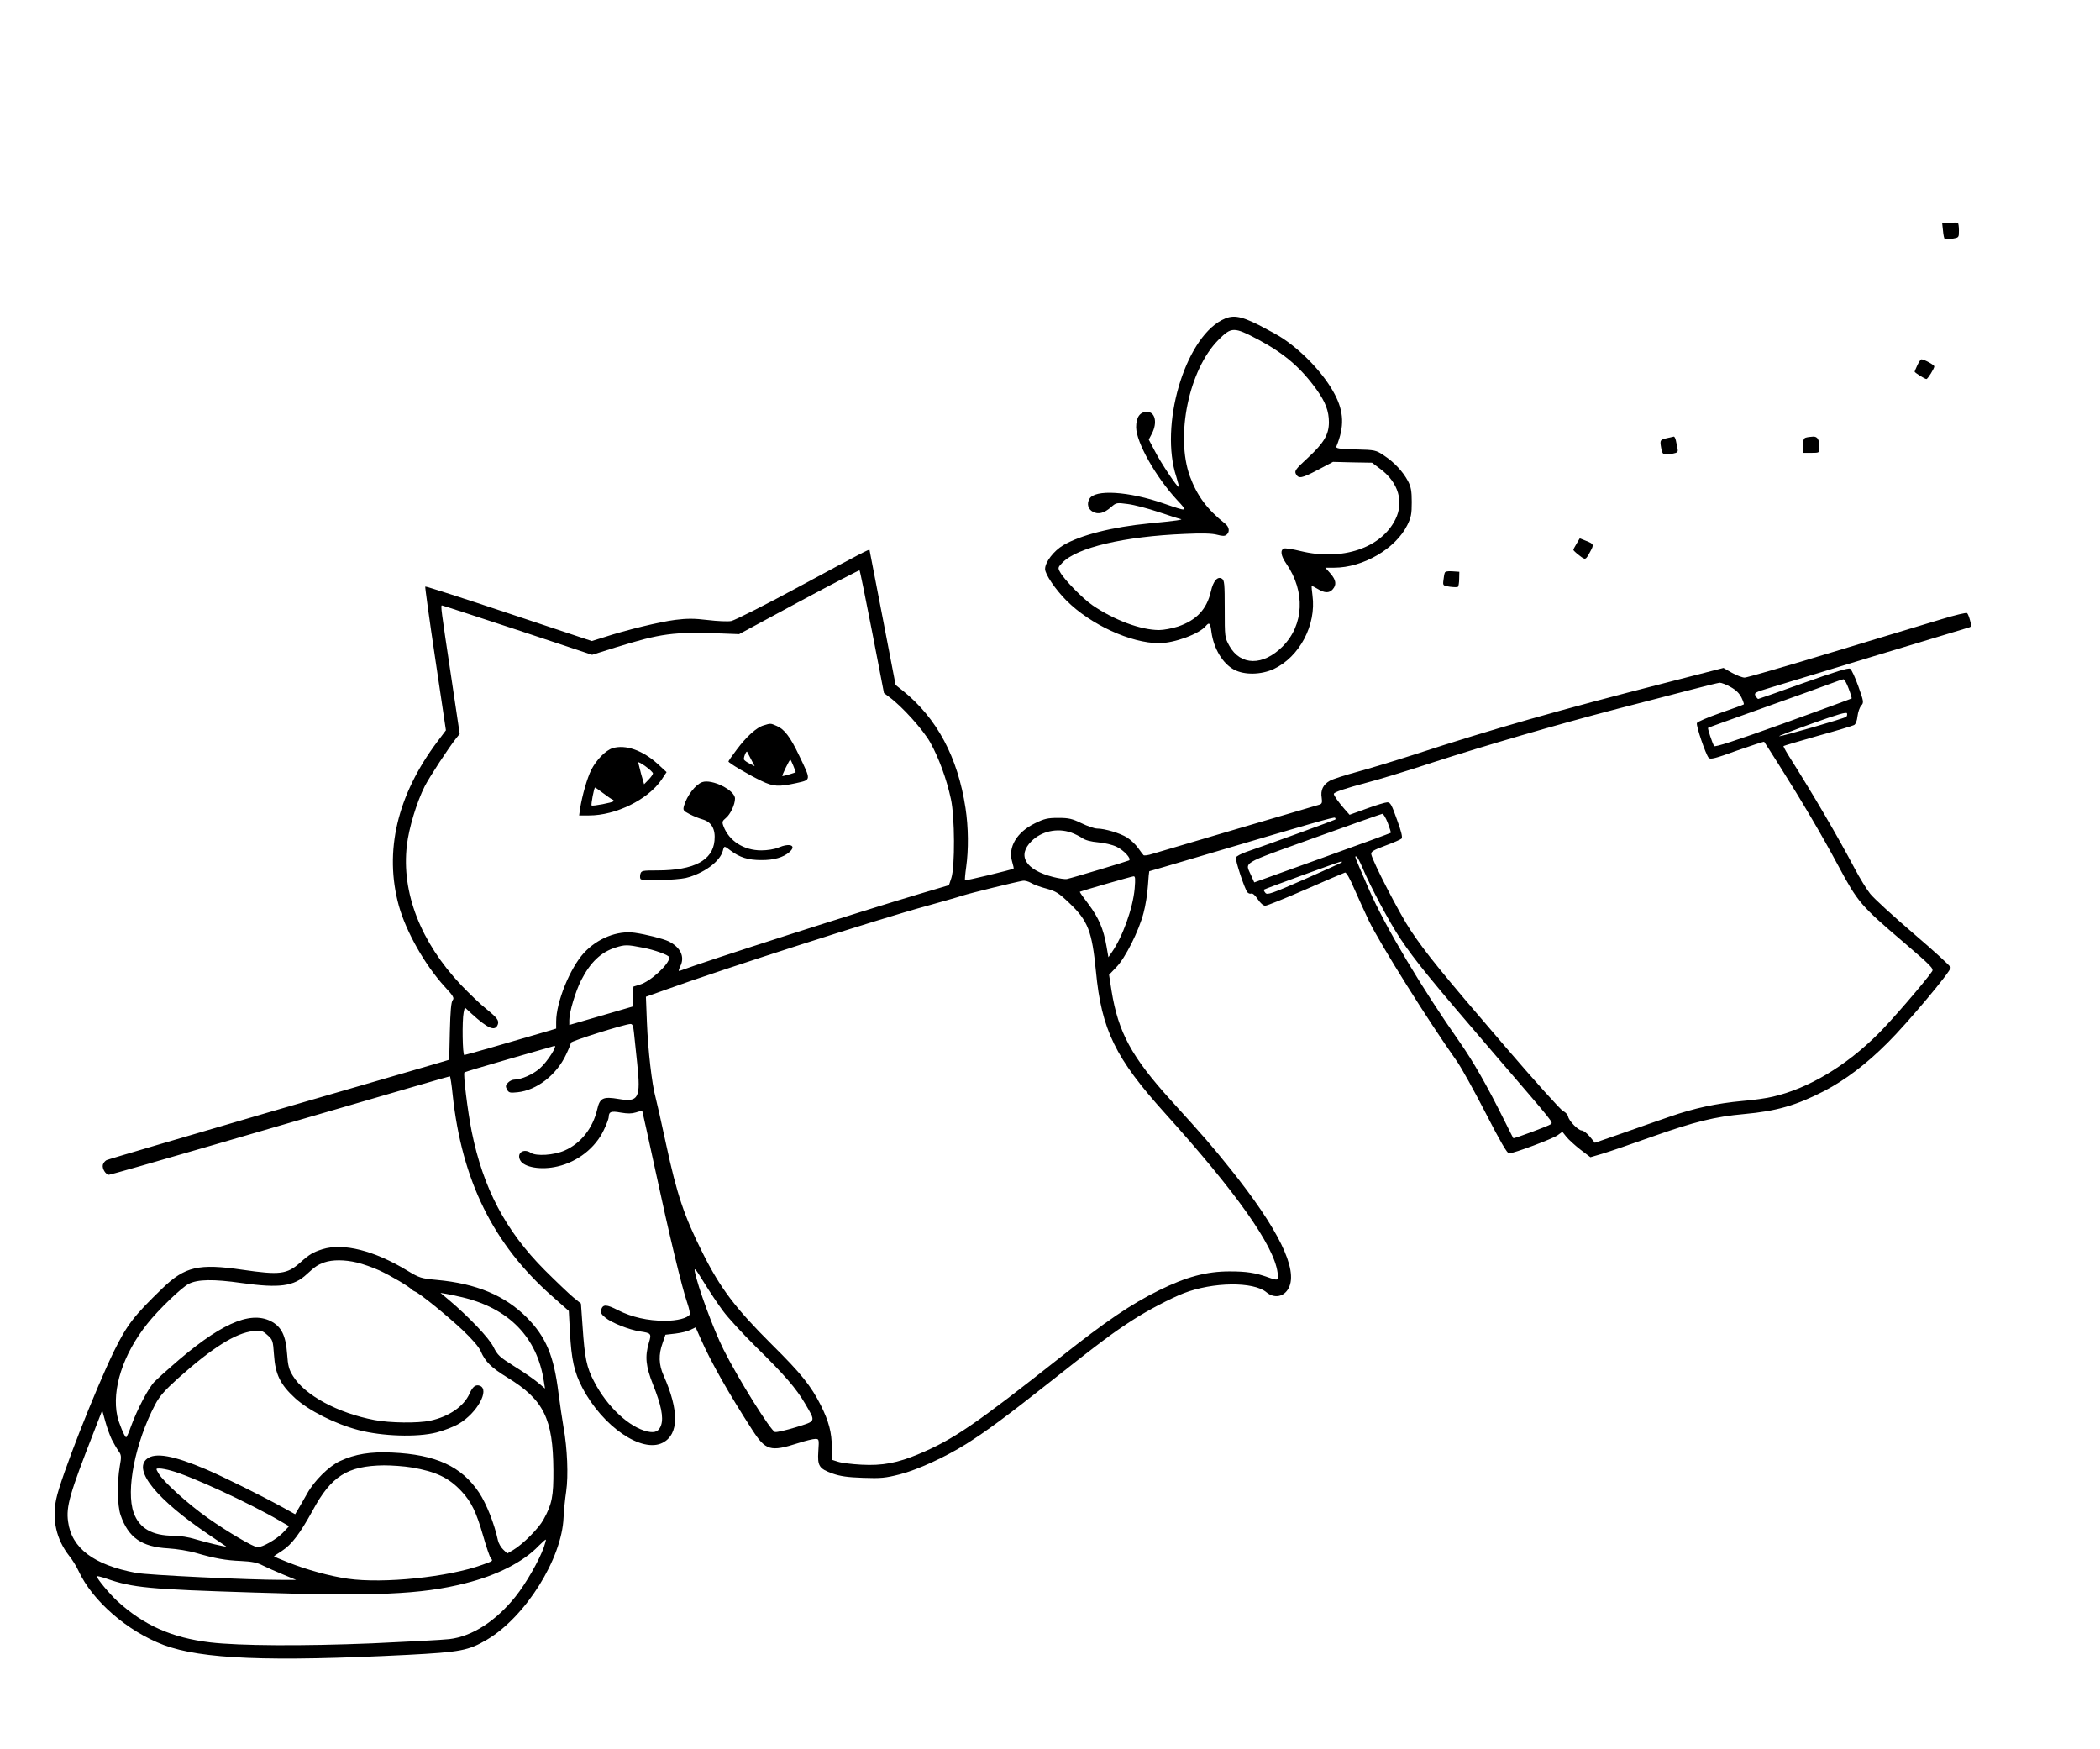
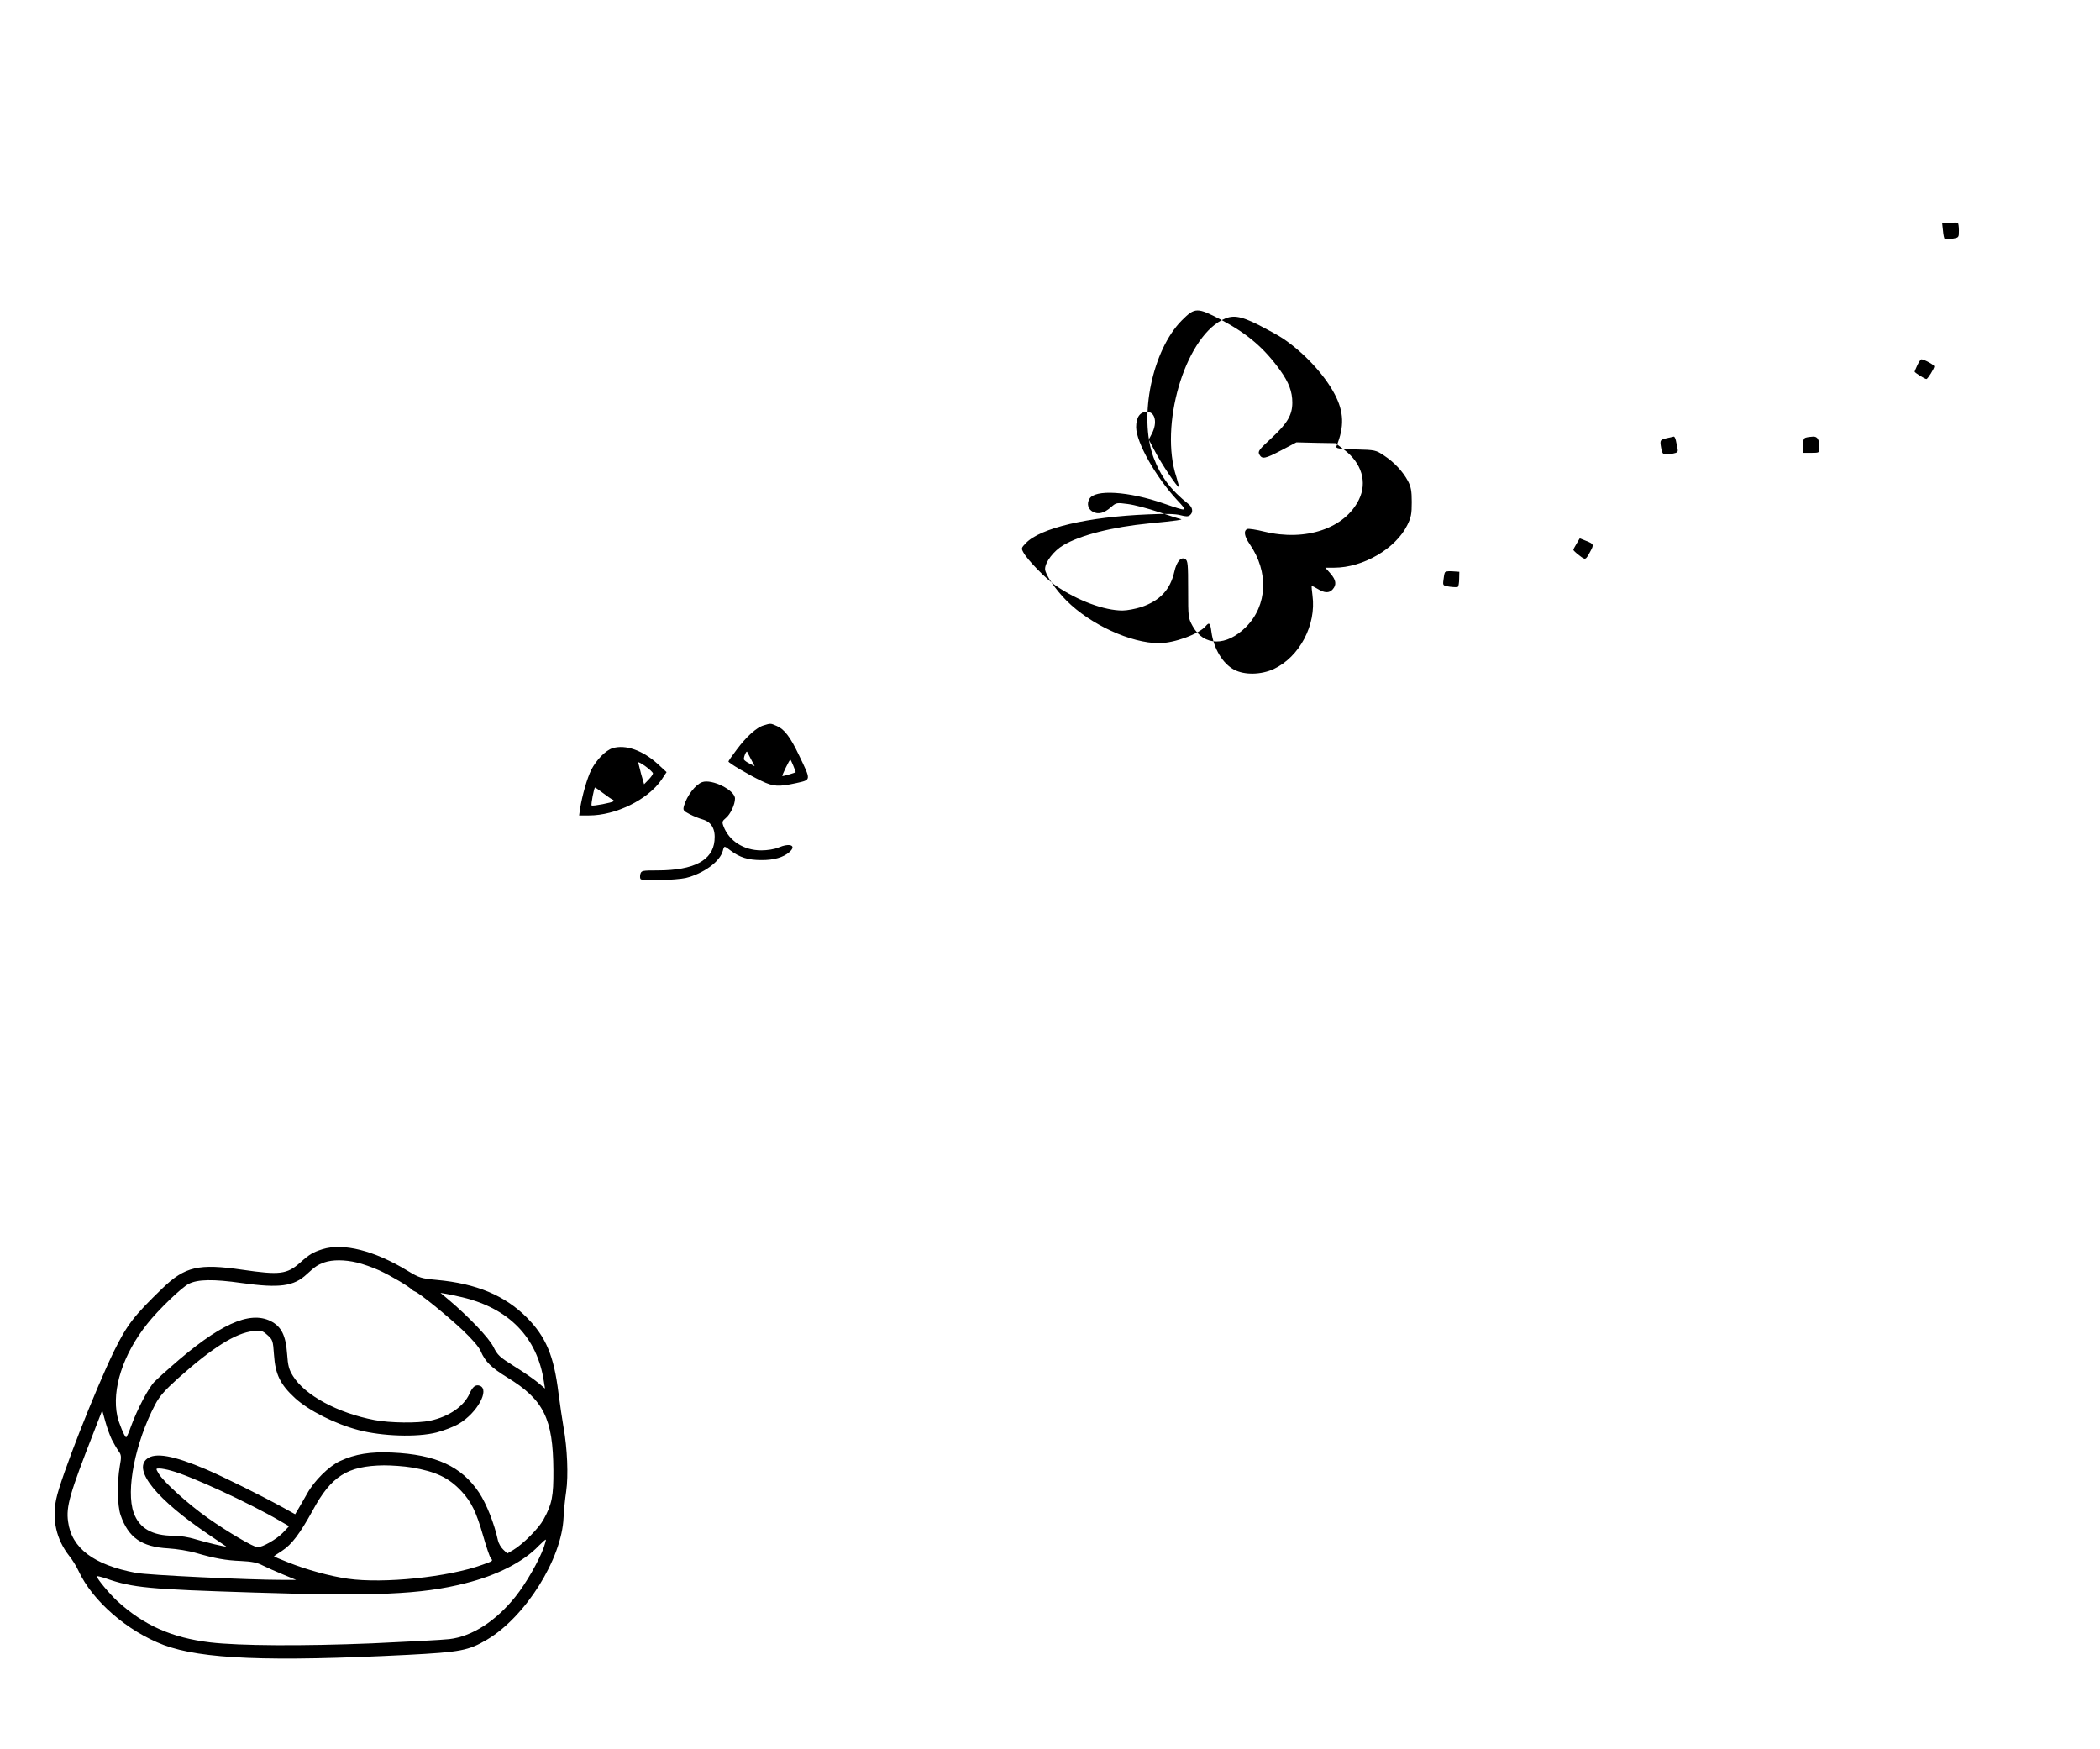
<svg xmlns="http://www.w3.org/2000/svg" version="1.0" width="1280pt" height="1066pt" viewBox="0 0 1280 1066" preserveAspectRatio="xMidYMid meet">
  <g transform="translate(0,1066) scale(0.1,-0.1)" fill="#000000" stroke="none">
    <path d="M11881 9302 l-43 -3 5 -45 c2 -25 7 -47 10 -50 3 -4 24 -3 46 1 41 7 41 7 41 50 0 24 -3 45 -7 47 -5 2 -28 2 -52 0z" />
-     <path d="M7447 8709 c-228 -120 -380 -644 -277 -955 10 -32 17 -60 15 -62 -6 -7 -109 146 -146 219 l-37 70 19 36 c35 68 20 133 -30 133 -43 0 -66 -33 -66 -94 1 -93 120 -304 251 -445 66 -71 66 -71 -82 -20 -215 75 -422 88 -454 28 -17 -30 -8 -62 21 -78 33 -18 69 -9 111 28 32 28 34 28 103 19 39 -5 122 -27 185 -48 63 -21 124 -41 135 -43 23 -4 -23 -11 -190 -27 -226 -22 -419 -71 -524 -133 -58 -34 -111 -103 -111 -145 0 -32 63 -125 131 -193 146 -146 392 -259 564 -259 92 0 245 56 285 105 21 25 27 17 34 -37 14 -102 69 -193 139 -230 63 -33 163 -31 240 4 158 74 261 269 237 448 -4 30 -6 56 -5 58 2 2 18 -6 36 -17 42 -26 71 -27 92 -3 25 28 21 57 -14 97 l-31 35 54 0 c176 0 375 116 446 260 23 47 27 67 27 140 0 69 -5 93 -23 128 -31 58 -83 114 -145 155 -51 34 -54 35 -175 38 -104 3 -121 6 -116 19 49 120 46 210 -11 318 -62 118 -187 253 -315 339 -25 17 -91 53 -147 82 -116 58 -162 64 -226 30z m223 -119 c159 -85 259 -171 356 -306 53 -74 74 -130 74 -197 0 -75 -30 -126 -127 -216 -77 -71 -84 -81 -74 -100 17 -30 34 -27 135 26 l91 48 119 -3 119 -2 53 -40 c107 -81 142 -198 90 -304 -86 -176 -325 -256 -577 -195 -48 12 -94 19 -103 16 -24 -10 -19 -44 14 -92 118 -171 108 -374 -22 -505 -120 -120 -257 -118 -325 4 -28 51 -28 53 -28 225 0 152 -2 175 -17 184 -26 17 -53 -14 -67 -76 -25 -110 -87 -177 -202 -216 -35 -11 -86 -21 -114 -21 -111 0 -273 60 -406 151 -59 40 -174 158 -198 203 -14 25 -13 28 15 57 88 92 377 160 746 175 106 5 166 3 196 -5 34 -9 47 -9 58 0 21 17 17 47 -8 67 -111 88 -171 170 -215 288 -90 248 -6 651 173 832 81 81 94 81 244 2z" />
+     <path d="M7447 8709 c-228 -120 -380 -644 -277 -955 10 -32 17 -60 15 -62 -6 -7 -109 146 -146 219 l-37 70 19 36 c35 68 20 133 -30 133 -43 0 -66 -33 -66 -94 1 -93 120 -304 251 -445 66 -71 66 -71 -82 -20 -215 75 -422 88 -454 28 -17 -30 -8 -62 21 -78 33 -18 69 -9 111 28 32 28 34 28 103 19 39 -5 122 -27 185 -48 63 -21 124 -41 135 -43 23 -4 -23 -11 -190 -27 -226 -22 -419 -71 -524 -133 -58 -34 -111 -103 -111 -145 0 -32 63 -125 131 -193 146 -146 392 -259 564 -259 92 0 245 56 285 105 21 25 27 17 34 -37 14 -102 69 -193 139 -230 63 -33 163 -31 240 4 158 74 261 269 237 448 -4 30 -6 56 -5 58 2 2 18 -6 36 -17 42 -26 71 -27 92 -3 25 28 21 57 -14 97 l-31 35 54 0 c176 0 375 116 446 260 23 47 27 67 27 140 0 69 -5 93 -23 128 -31 58 -83 114 -145 155 -51 34 -54 35 -175 38 -104 3 -121 6 -116 19 49 120 46 210 -11 318 -62 118 -187 253 -315 339 -25 17 -91 53 -147 82 -116 58 -162 64 -226 30z c159 -85 259 -171 356 -306 53 -74 74 -130 74 -197 0 -75 -30 -126 -127 -216 -77 -71 -84 -81 -74 -100 17 -30 34 -27 135 26 l91 48 119 -3 119 -2 53 -40 c107 -81 142 -198 90 -304 -86 -176 -325 -256 -577 -195 -48 12 -94 19 -103 16 -24 -10 -19 -44 14 -92 118 -171 108 -374 -22 -505 -120 -120 -257 -118 -325 4 -28 51 -28 53 -28 225 0 152 -2 175 -17 184 -26 17 -53 -14 -67 -76 -25 -110 -87 -177 -202 -216 -35 -11 -86 -21 -114 -21 -111 0 -273 60 -406 151 -59 40 -174 158 -198 203 -14 25 -13 28 15 57 88 92 377 160 746 175 106 5 166 3 196 -5 34 -9 47 -9 58 0 21 17 17 47 -8 67 -111 88 -171 170 -215 288 -90 248 -6 651 173 832 81 81 94 81 244 2z" />
    <path d="M11687 8435 c-9 -20 -17 -38 -17 -40 0 -6 62 -45 72 -45 8 0 48 64 48 77 0 9 -62 43 -78 43 -5 0 -16 -16 -25 -35z" />
    <path d="M10162 7990 c-44 -10 -45 -12 -37 -59 7 -44 14 -47 74 -35 26 5 30 10 26 30 -3 13 -7 35 -10 49 -3 14 -9 25 -13 24 -4 -1 -22 -5 -40 -9z" />
    <path d="M11008 7993 c-14 -3 -18 -15 -18 -49 l0 -44 50 0 c48 0 50 1 50 28 0 53 -11 72 -39 71 -14 -1 -34 -3 -43 -6z" />
    <path d="M9610 7347 c-11 -18 -20 -35 -20 -38 0 -4 16 -19 36 -34 39 -30 38 -30 69 27 21 39 19 43 -26 61 l-40 16 -19 -32z" />
-     <path d="M4890 7095 c-217 -118 -412 -216 -433 -220 -20 -4 -85 -1 -143 6 -83 10 -125 10 -198 1 -94 -12 -298 -61 -435 -106 l-74 -23 -505 168 c-278 93 -508 167 -510 164 -2 -2 25 -200 61 -440 l65 -436 -52 -69 c-245 -326 -326 -669 -235 -1000 44 -158 159 -362 281 -495 52 -56 58 -68 47 -81 -9 -11 -14 -67 -17 -189 l-4 -174 -67 -20 c-36 -11 -502 -146 -1036 -301 -533 -156 -977 -286 -986 -291 -9 -5 -19 -17 -22 -28 -6 -23 18 -61 37 -61 8 0 305 85 662 189 1213 353 1411 411 1416 411 3 0 11 -51 17 -112 56 -524 248 -912 605 -1227 l103 -91 7 -129 c9 -168 26 -244 75 -338 124 -238 364 -402 491 -336 98 51 100 195 5 409 -30 67 -32 128 -6 199 l17 50 61 7 c34 4 75 14 92 23 l31 15 32 -72 c62 -141 170 -331 312 -551 83 -129 111 -137 283 -82 43 14 89 25 102 25 23 0 24 -1 19 -74 -6 -91 4 -107 87 -137 45 -16 91 -23 185 -26 110 -4 137 -1 224 21 109 28 277 105 405 185 125 79 239 163 521 386 297 235 375 293 493 369 93 60 230 132 312 164 178 69 425 72 504 6 48 -40 108 -29 136 26 58 113 -62 359 -355 725 -113 141 -164 200 -364 420 -239 264 -320 413 -361 667 l-15 97 44 46 c55 56 137 220 166 330 12 44 24 119 27 168 3 48 7 87 8 87 2 0 130 38 286 84 713 211 841 248 846 242 4 -3 4 -8 2 -11 -5 -4 -393 -146 -542 -197 -32 -11 -61 -27 -64 -34 -5 -15 52 -189 70 -212 6 -7 16 -11 24 -8 8 3 24 -11 39 -34 16 -24 34 -40 46 -40 11 0 122 45 246 99 125 55 233 101 240 103 8 2 30 -36 57 -100 25 -57 65 -144 89 -195 70 -143 362 -610 534 -852 28 -39 107 -182 177 -318 89 -174 132 -247 143 -247 30 1 266 89 296 111 l29 21 24 -30 c13 -17 52 -52 85 -78 l62 -47 72 21 c40 12 175 58 301 103 260 92 385 123 563 139 200 18 319 53 490 141 129 68 254 162 386 294 120 119 384 434 384 458 0 8 -102 101 -226 207 -125 107 -244 216 -265 243 -21 26 -64 96 -95 155 -106 200 -245 438 -404 690 -18 29 -31 54 -29 55 2 2 96 30 209 62 113 31 212 61 221 66 10 5 18 26 21 54 3 25 13 54 23 65 16 18 15 24 -18 117 -19 53 -41 102 -50 107 -11 7 -90 -18 -285 -87 -148 -53 -272 -97 -275 -97 -4 0 -11 9 -17 19 -9 18 -2 22 88 49 92 29 1179 358 1214 368 14 4 15 10 6 42 -5 20 -13 41 -18 45 -4 5 -74 -12 -156 -37 -82 -24 -380 -115 -662 -200 -283 -86 -525 -156 -538 -156 -13 0 -48 13 -77 29 l-52 30 -350 -90 c-656 -168 -1054 -281 -1535 -438 -118 -38 -276 -86 -350 -106 -74 -20 -148 -44 -165 -54 -40 -23 -57 -57 -49 -103 4 -29 2 -37 -13 -42 -10 -3 -232 -68 -493 -145 -261 -77 -497 -147 -525 -155 -27 -9 -52 -12 -55 -8 -4 4 -19 24 -34 45 -15 21 -45 49 -67 63 -42 26 -135 54 -182 54 -16 0 -59 15 -96 33 -56 27 -76 32 -141 32 -65 0 -85 -5 -142 -33 -111 -54 -165 -146 -139 -233 7 -23 11 -42 9 -43 -7 -6 -293 -75 -296 -71 -2 1 1 38 7 80 15 107 14 242 -4 360 -47 310 -174 548 -383 716 l-43 34 -79 410 c-44 226 -80 411 -80 413 0 7 -47 -17 -410 -213z m426 -287 l72 -372 33 -25 c77 -56 205 -198 249 -276 51 -91 100 -223 126 -345 24 -109 25 -410 3 -480 l-15 -45 -179 -53 c-352 -104 -1306 -410 -1462 -469 -9 -3 -7 5 3 27 30 58 3 116 -71 153 -34 16 -136 42 -206 52 -106 15 -228 -34 -310 -123 -85 -93 -169 -300 -169 -418 l0 -43 -67 -20 c-252 -74 -485 -141 -493 -141 -11 0 -14 208 -4 259 l7 31 41 -38 c100 -91 143 -110 160 -67 9 25 -2 40 -69 95 -36 28 -105 95 -155 147 -246 261 -364 563 -330 851 12 105 60 263 109 360 28 55 145 234 192 293 l21 26 -52 349 c-62 413 -65 434 -56 434 4 0 211 -68 461 -150 l454 -151 143 45 c279 86 350 96 648 85 l105 -4 365 197 c201 108 367 194 369 192 3 -2 37 -172 77 -376z m5952 -345 c12 -31 20 -59 18 -60 -2 -2 -190 -71 -417 -153 -295 -106 -416 -145 -421 -137 -11 17 -41 108 -37 111 2 2 159 58 349 126 190 68 372 133 405 146 33 13 65 23 71 24 6 0 21 -26 32 -57z m-720 10 c33 -18 54 -39 67 -65 10 -21 16 -40 14 -41 -2 -2 -66 -26 -142 -52 -77 -27 -141 -54 -144 -62 -6 -16 54 -192 72 -212 11 -11 39 -4 174 45 89 31 162 55 164 53 2 -2 42 -65 89 -139 142 -225 260 -425 364 -619 118 -220 136 -241 395 -462 173 -148 187 -163 175 -180 -43 -63 -252 -305 -326 -378 -198 -198 -427 -335 -644 -385 -36 -9 -119 -21 -184 -26 -161 -15 -295 -44 -442 -95 -69 -24 -200 -69 -292 -102 l-167 -58 -31 38 c-17 20 -39 37 -49 37 -21 0 -78 58 -83 85 -2 11 -15 26 -30 33 -15 7 -175 185 -355 395 -391 455 -482 568 -575 707 -66 98 -233 422 -240 464 -2 15 13 25 86 52 49 18 93 37 99 43 7 7 -2 45 -28 115 -32 90 -40 106 -59 106 -11 0 -68 -17 -125 -38 l-105 -38 -31 35 c-36 41 -65 82 -65 92 0 11 70 34 205 70 66 17 244 71 395 121 325 105 750 229 1125 327 149 38 347 90 440 114 94 25 178 45 187 46 10 0 40 -11 66 -26z m705 -182 c-11 -10 -404 -123 -409 -118 -2 2 89 37 203 78 157 56 209 71 211 61 2 -8 0 -17 -5 -21z m-2794 -647 c12 -32 20 -58 18 -60 -2 -2 -190 -71 -418 -153 l-414 -149 -18 40 c-38 88 -74 66 380 230 224 81 413 147 419 148 6 0 21 -25 33 -56z m-1931 -58 c23 -8 54 -24 69 -34 18 -13 52 -22 97 -26 38 -3 88 -15 112 -27 44 -21 92 -73 76 -83 -9 -5 -344 -106 -378 -113 -11 -3 -49 3 -85 12 -168 43 -221 130 -132 218 61 61 157 82 241 53z m1776 -213 c51 -121 166 -336 231 -433 90 -135 189 -256 567 -696 384 -447 364 -422 350 -436 -9 -9 -224 -89 -228 -85 -1 1 -25 48 -53 105 -111 223 -191 362 -274 481 -230 327 -454 704 -551 926 -96 221 -90 205 -79 205 5 0 21 -30 37 -67z m-126 31 c-3 -3 -106 -50 -229 -104 -199 -87 -225 -96 -236 -82 -7 8 -11 17 -9 20 6 5 458 170 470 171 5 1 7 -2 4 -5z m-1262 -160 c-11 -121 -74 -295 -140 -389 l-20 -29 -12 69 c-18 103 -47 171 -109 254 -31 40 -55 74 -53 76 6 4 314 93 327 94 11 1 12 -13 7 -75z m-537 0 c57 -16 75 -27 138 -87 115 -109 139 -172 163 -417 34 -357 119 -530 421 -865 434 -482 663 -805 686 -970 7 -51 5 -52 -58 -30 -78 28 -132 36 -234 36 -141 0 -264 -33 -430 -115 -172 -85 -321 -186 -605 -411 -514 -406 -651 -500 -860 -587 -128 -54 -221 -72 -349 -65 -58 3 -123 11 -143 18 l-38 12 0 77 c0 88 -18 157 -67 255 -59 117 -119 193 -298 370 -222 221 -314 342 -423 560 -113 226 -156 355 -222 661 -28 132 -58 262 -65 289 -21 75 -45 280 -52 455 l-6 155 129 46 c361 130 1297 430 1584 508 85 24 182 51 215 62 54 17 319 82 370 91 11 2 33 -4 49 -13 16 -10 59 -26 95 -35z m-2465 -359 c73 -13 166 -47 166 -60 0 -41 -115 -147 -180 -166 l-39 -12 -3 -61 -3 -61 -192 -56 -193 -56 0 31 c0 47 38 174 72 241 56 110 121 172 210 200 56 18 72 18 162 0z m-50 -517 c3 -29 12 -115 20 -190 22 -211 9 -237 -113 -216 -95 16 -115 7 -131 -64 -27 -115 -100 -207 -198 -250 -66 -29 -173 -36 -207 -14 -44 29 -88 -2 -64 -46 23 -43 128 -61 228 -37 122 28 230 113 281 221 17 35 30 70 30 78 1 35 14 40 74 29 42 -7 66 -7 92 1 20 7 37 10 39 8 1 -1 37 -165 80 -363 82 -382 161 -712 195 -809 11 -32 17 -63 14 -68 -14 -22 -77 -38 -151 -38 -105 0 -202 22 -285 64 -72 37 -93 38 -104 3 -5 -16 1 -28 26 -48 37 -31 145 -74 212 -84 67 -10 70 -13 53 -69 -25 -84 -19 -143 25 -254 50 -125 65 -200 50 -247 -13 -39 -36 -50 -83 -40 -111 25 -246 150 -326 305 -46 87 -57 144 -70 335 l-10 140 -48 39 c-26 22 -104 96 -173 165 -239 240 -375 499 -445 845 -24 121 -53 352 -44 360 2 3 124 39 269 81 146 42 271 78 278 80 25 9 -42 -97 -86 -135 -42 -38 -115 -70 -157 -70 -12 0 -30 -9 -39 -19 -15 -16 -15 -23 -6 -41 11 -20 18 -22 65 -17 116 12 237 105 295 229 17 35 30 68 30 73 0 10 324 112 362 114 13 1 18 -11 22 -51z m543 -1698 c30 -41 121 -140 202 -220 174 -171 244 -252 299 -346 65 -112 68 -104 -57 -143 -59 -18 -116 -31 -127 -29 -25 5 -225 325 -314 503 -63 126 -157 383 -175 475 -5 28 6 15 55 -65 34 -55 86 -134 117 -175z" />
    <path d="M4655 6239 c-43 -12 -105 -68 -164 -147 -28 -37 -51 -70 -51 -73 0 -9 126 -83 202 -119 73 -35 104 -36 211 -13 92 21 92 14 18 168 -54 114 -91 162 -138 181 -36 16 -36 16 -78 3z m-77 -207 l22 -42 -29 15 c-17 8 -32 19 -36 25 -5 9 13 56 19 48 1 -1 12 -22 24 -46z m257 -38 c8 -20 15 -38 15 -40 0 -3 -70 -24 -81 -24 -6 0 43 100 48 100 2 0 10 -16 18 -36z" />
    <path d="M3734 6100 c-42 -13 -99 -71 -130 -132 -25 -50 -55 -155 -68 -235 l-6 -43 61 0 c162 0 357 96 440 216 l32 48 -52 48 c-93 85 -198 122 -277 98z m246 -154 c0 -5 -12 -23 -27 -38 l-27 -28 -18 62 c-9 35 -17 67 -18 71 0 5 20 -6 45 -24 25 -18 45 -37 45 -43z m-304 -120 c25 -19 51 -37 57 -39 7 -2 9 -7 6 -11 -8 -8 -127 -31 -133 -25 -5 5 15 109 21 109 2 0 24 -15 49 -34z" />
    <path d="M4280 5893 c-41 -15 -93 -82 -111 -145 -7 -26 -4 -30 34 -50 23 -12 60 -27 82 -33 53 -16 77 -60 70 -129 -11 -120 -126 -180 -343 -181 -99 0 -103 -1 -109 -23 -3 -13 -2 -26 2 -30 12 -12 217 -6 275 7 109 27 209 100 226 166 8 31 8 31 47 1 56 -42 107 -58 187 -58 77 -1 136 17 172 49 45 40 3 57 -68 27 -23 -10 -67 -17 -104 -17 -106 0 -196 57 -230 147 -10 26 -8 32 14 50 28 23 56 82 56 119 0 51 -141 121 -200 100z" />
    <path d="M8806 7168 c-3 -7 -6 -27 -8 -45 -4 -31 -3 -33 39 -39 24 -3 47 -4 50 0 3 3 7 25 7 48 l1 43 -43 3 c-28 2 -44 -1 -46 -10z" />
    <path d="M1965 3046 c-57 -18 -79 -31 -135 -81 -81 -72 -125 -77 -352 -44 -267 39 -350 20 -488 -113 -175 -169 -216 -223 -295 -383 -115 -236 -325 -771 -352 -900 -27 -127 0 -247 79 -348 19 -23 44 -64 57 -92 85 -183 297 -367 519 -451 231 -86 638 -103 1487 -60 324 17 370 26 484 93 234 139 456 493 466 744 2 41 9 113 16 159 14 97 7 263 -16 390 -8 46 -22 141 -31 210 -28 227 -76 342 -194 461 -133 133 -306 206 -547 228 -96 9 -106 12 -179 56 -202 123 -392 171 -519 131z m211 -81 c33 -8 95 -29 136 -48 70 -32 186 -101 198 -117 3 -3 12 -9 20 -12 29 -11 195 -146 289 -234 58 -55 100 -103 111 -129 27 -64 65 -101 163 -161 221 -135 278 -250 280 -564 1 -158 -8 -207 -60 -301 -29 -54 -126 -151 -185 -186 l-36 -21 -25 24 c-14 13 -28 38 -32 56 -22 102 -70 223 -115 291 -107 160 -263 232 -531 244 -130 6 -225 -9 -317 -52 -67 -31 -158 -121 -201 -200 -19 -33 -42 -74 -53 -92 l-19 -32 -72 40 c-129 71 -362 187 -472 234 -197 84 -308 104 -359 64 -87 -69 60 -249 379 -464 55 -37 101 -69 103 -70 7 -7 -129 26 -188 44 -38 12 -93 21 -131 21 -131 0 -210 45 -244 140 -49 135 9 428 131 660 27 51 57 85 140 160 208 186 351 276 457 287 49 5 57 3 87 -24 32 -28 34 -34 40 -120 8 -120 38 -181 128 -264 83 -76 243 -157 387 -195 145 -38 356 -45 475 -15 46 12 109 36 138 54 111 66 188 207 127 231 -26 9 -44 -5 -63 -48 -35 -78 -125 -140 -240 -165 -75 -16 -245 -14 -339 4 -223 42 -425 151 -497 268 -25 40 -31 63 -36 135 -8 113 -35 167 -100 200 -130 65 -316 -20 -610 -280 -36 -31 -80 -71 -97 -88 -36 -35 -106 -168 -144 -272 -13 -38 -27 -68 -30 -68 -9 0 -45 87 -54 129 -35 163 35 378 183 563 67 85 209 221 252 243 55 28 149 30 325 5 229 -32 316 -20 395 54 51 47 66 57 107 72 50 17 123 17 199 -1z m643 -212 c284 -68 455 -244 496 -512 l7 -44 -44 37 c-25 21 -89 65 -144 99 -89 56 -101 67 -126 117 -26 54 -151 185 -273 288 l-50 42 35 -6 c19 -3 64 -13 99 -21z m-2138 -866 c12 -23 30 -55 41 -70 18 -25 19 -34 8 -94 -17 -99 -15 -239 5 -297 47 -137 128 -194 290 -203 50 -3 126 -15 170 -28 114 -33 178 -45 276 -49 64 -3 98 -10 130 -27 24 -12 80 -37 124 -55 l80 -33 -85 0 c-201 0 -821 29 -892 43 -256 48 -392 150 -413 312 -13 92 10 171 156 544 l52 134 19 -68 c10 -37 28 -86 39 -109z m1829 -171 c147 -25 225 -62 302 -144 61 -65 91 -127 133 -273 19 -67 40 -128 46 -135 15 -18 16 -17 -51 -41 -205 -75 -603 -116 -820 -85 -110 16 -252 55 -362 99 -49 19 -88 36 -88 37 0 2 22 17 49 34 60 39 109 105 187 246 113 210 212 272 434 275 47 0 123 -5 170 -13z m-1465 -20 c116 -31 470 -194 664 -307 l53 -31 -38 -40 c-38 -39 -123 -88 -154 -88 -24 0 -181 92 -303 178 -117 82 -271 221 -300 271 -18 31 -18 31 5 31 13 0 46 -6 73 -14z m2270 -466 c-29 -81 -109 -221 -173 -301 -120 -150 -265 -243 -403 -259 -41 -5 -254 -16 -474 -26 -419 -17 -806 -15 -984 6 -233 28 -404 104 -564 250 -50 46 -127 139 -127 153 0 3 26 -3 58 -14 161 -56 257 -65 897 -85 739 -24 1022 -12 1290 56 194 48 356 131 449 229 22 22 41 39 43 37 2 -1 -4 -22 -12 -46z" />
  </g>
</svg>